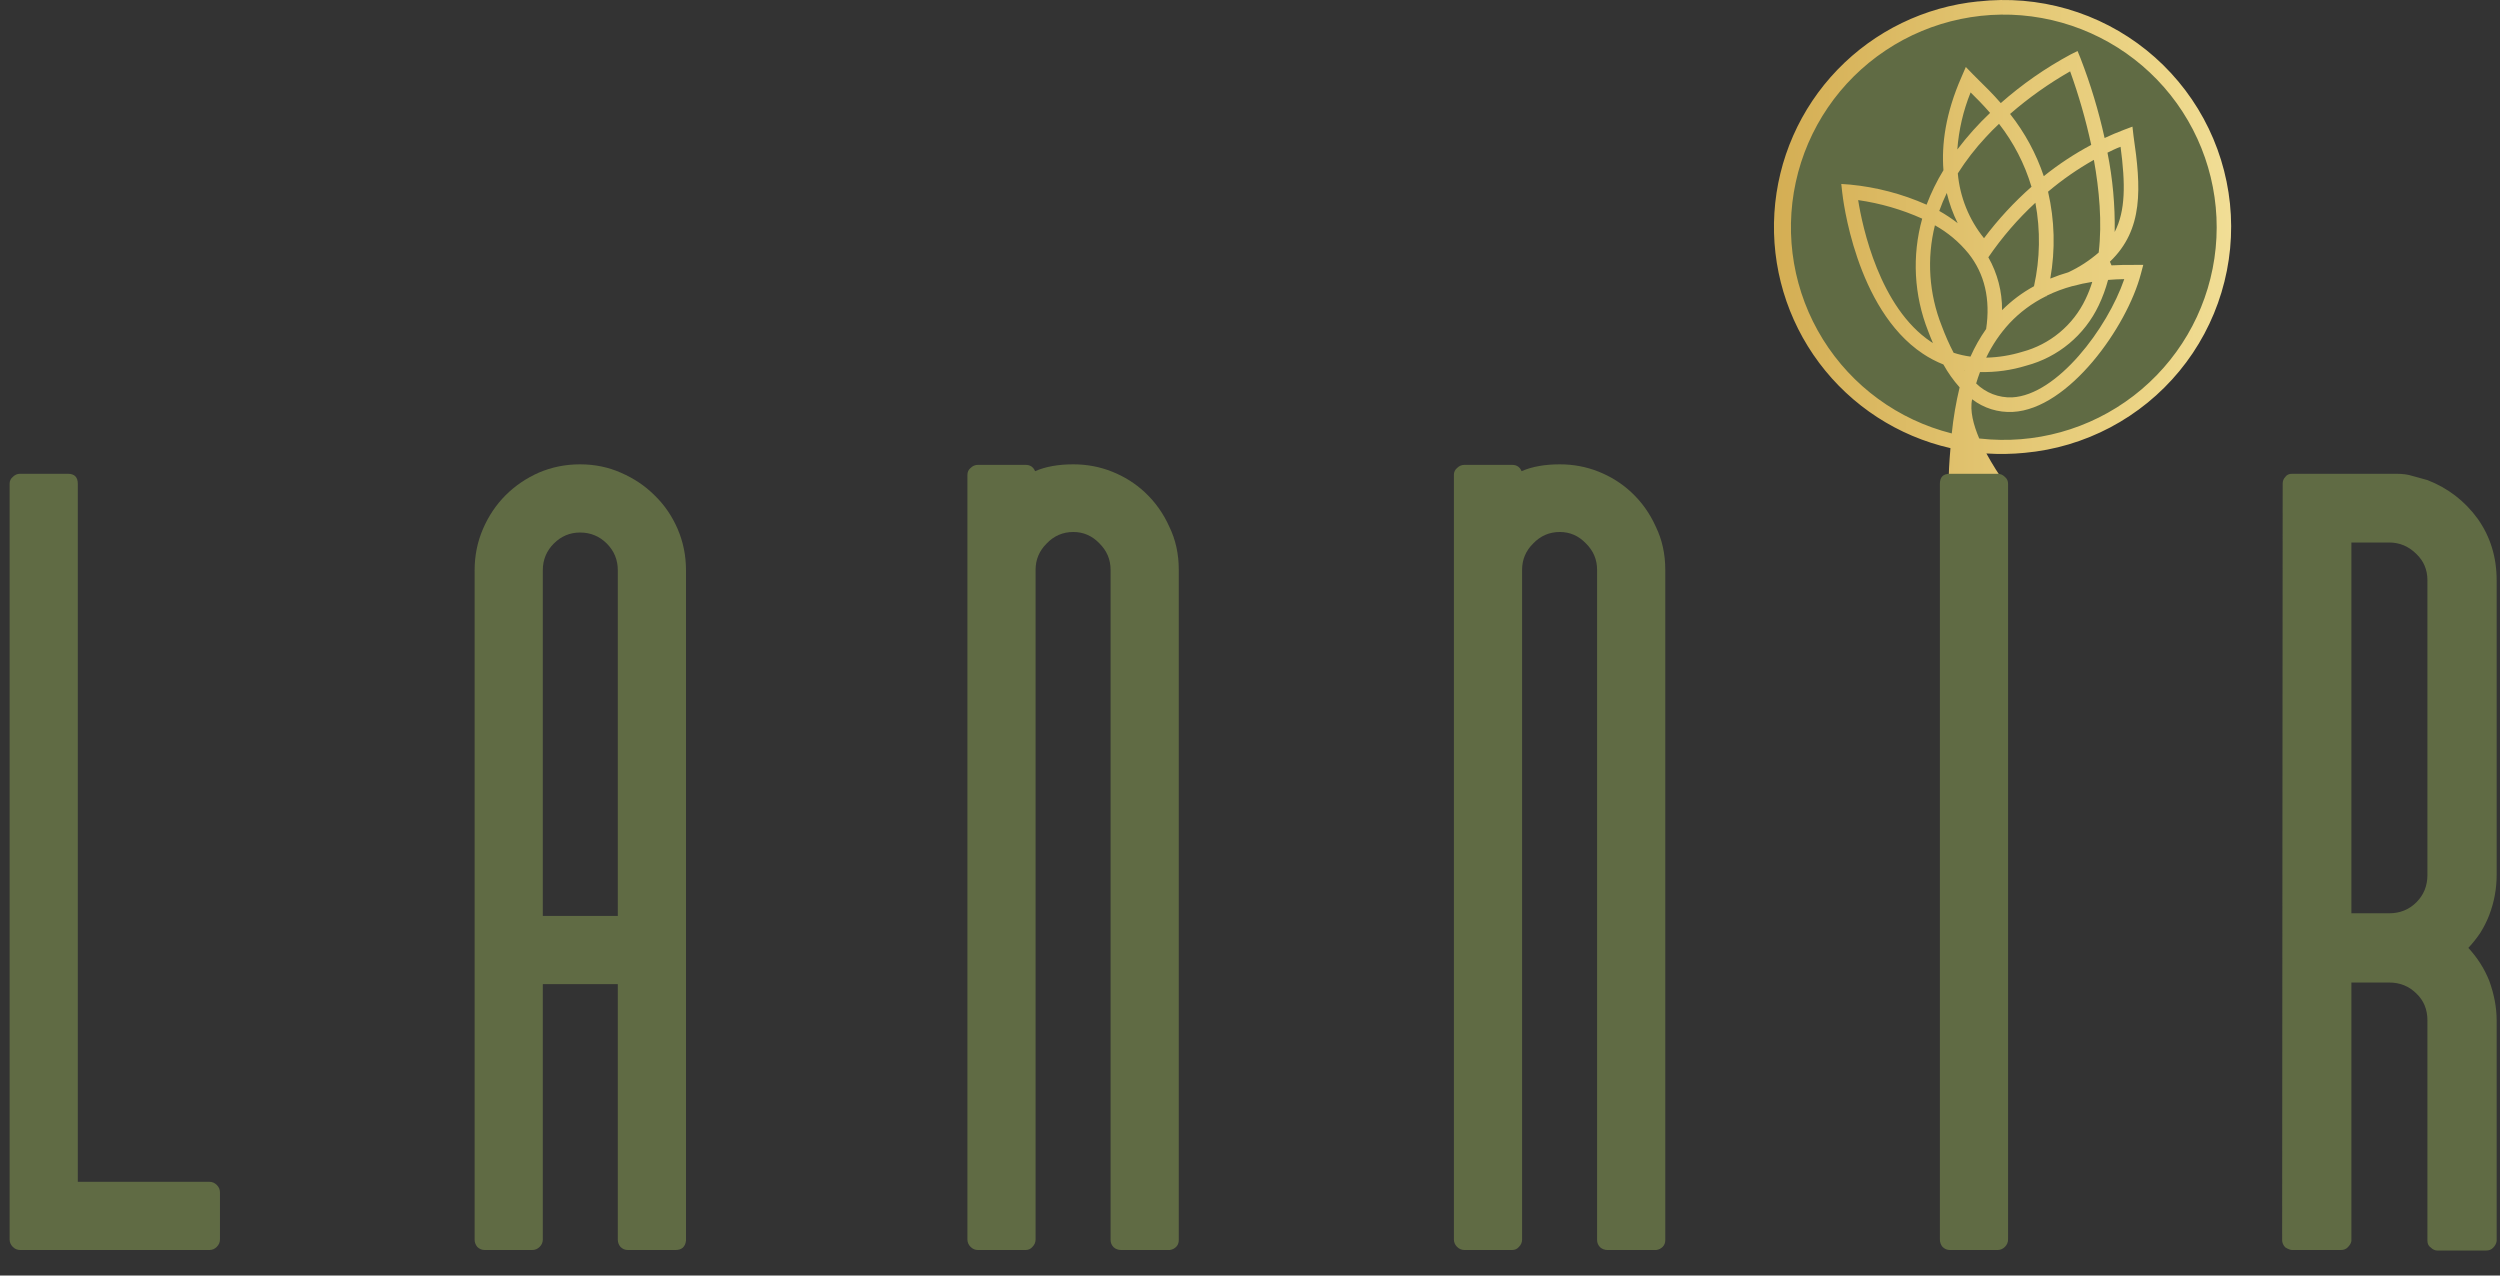
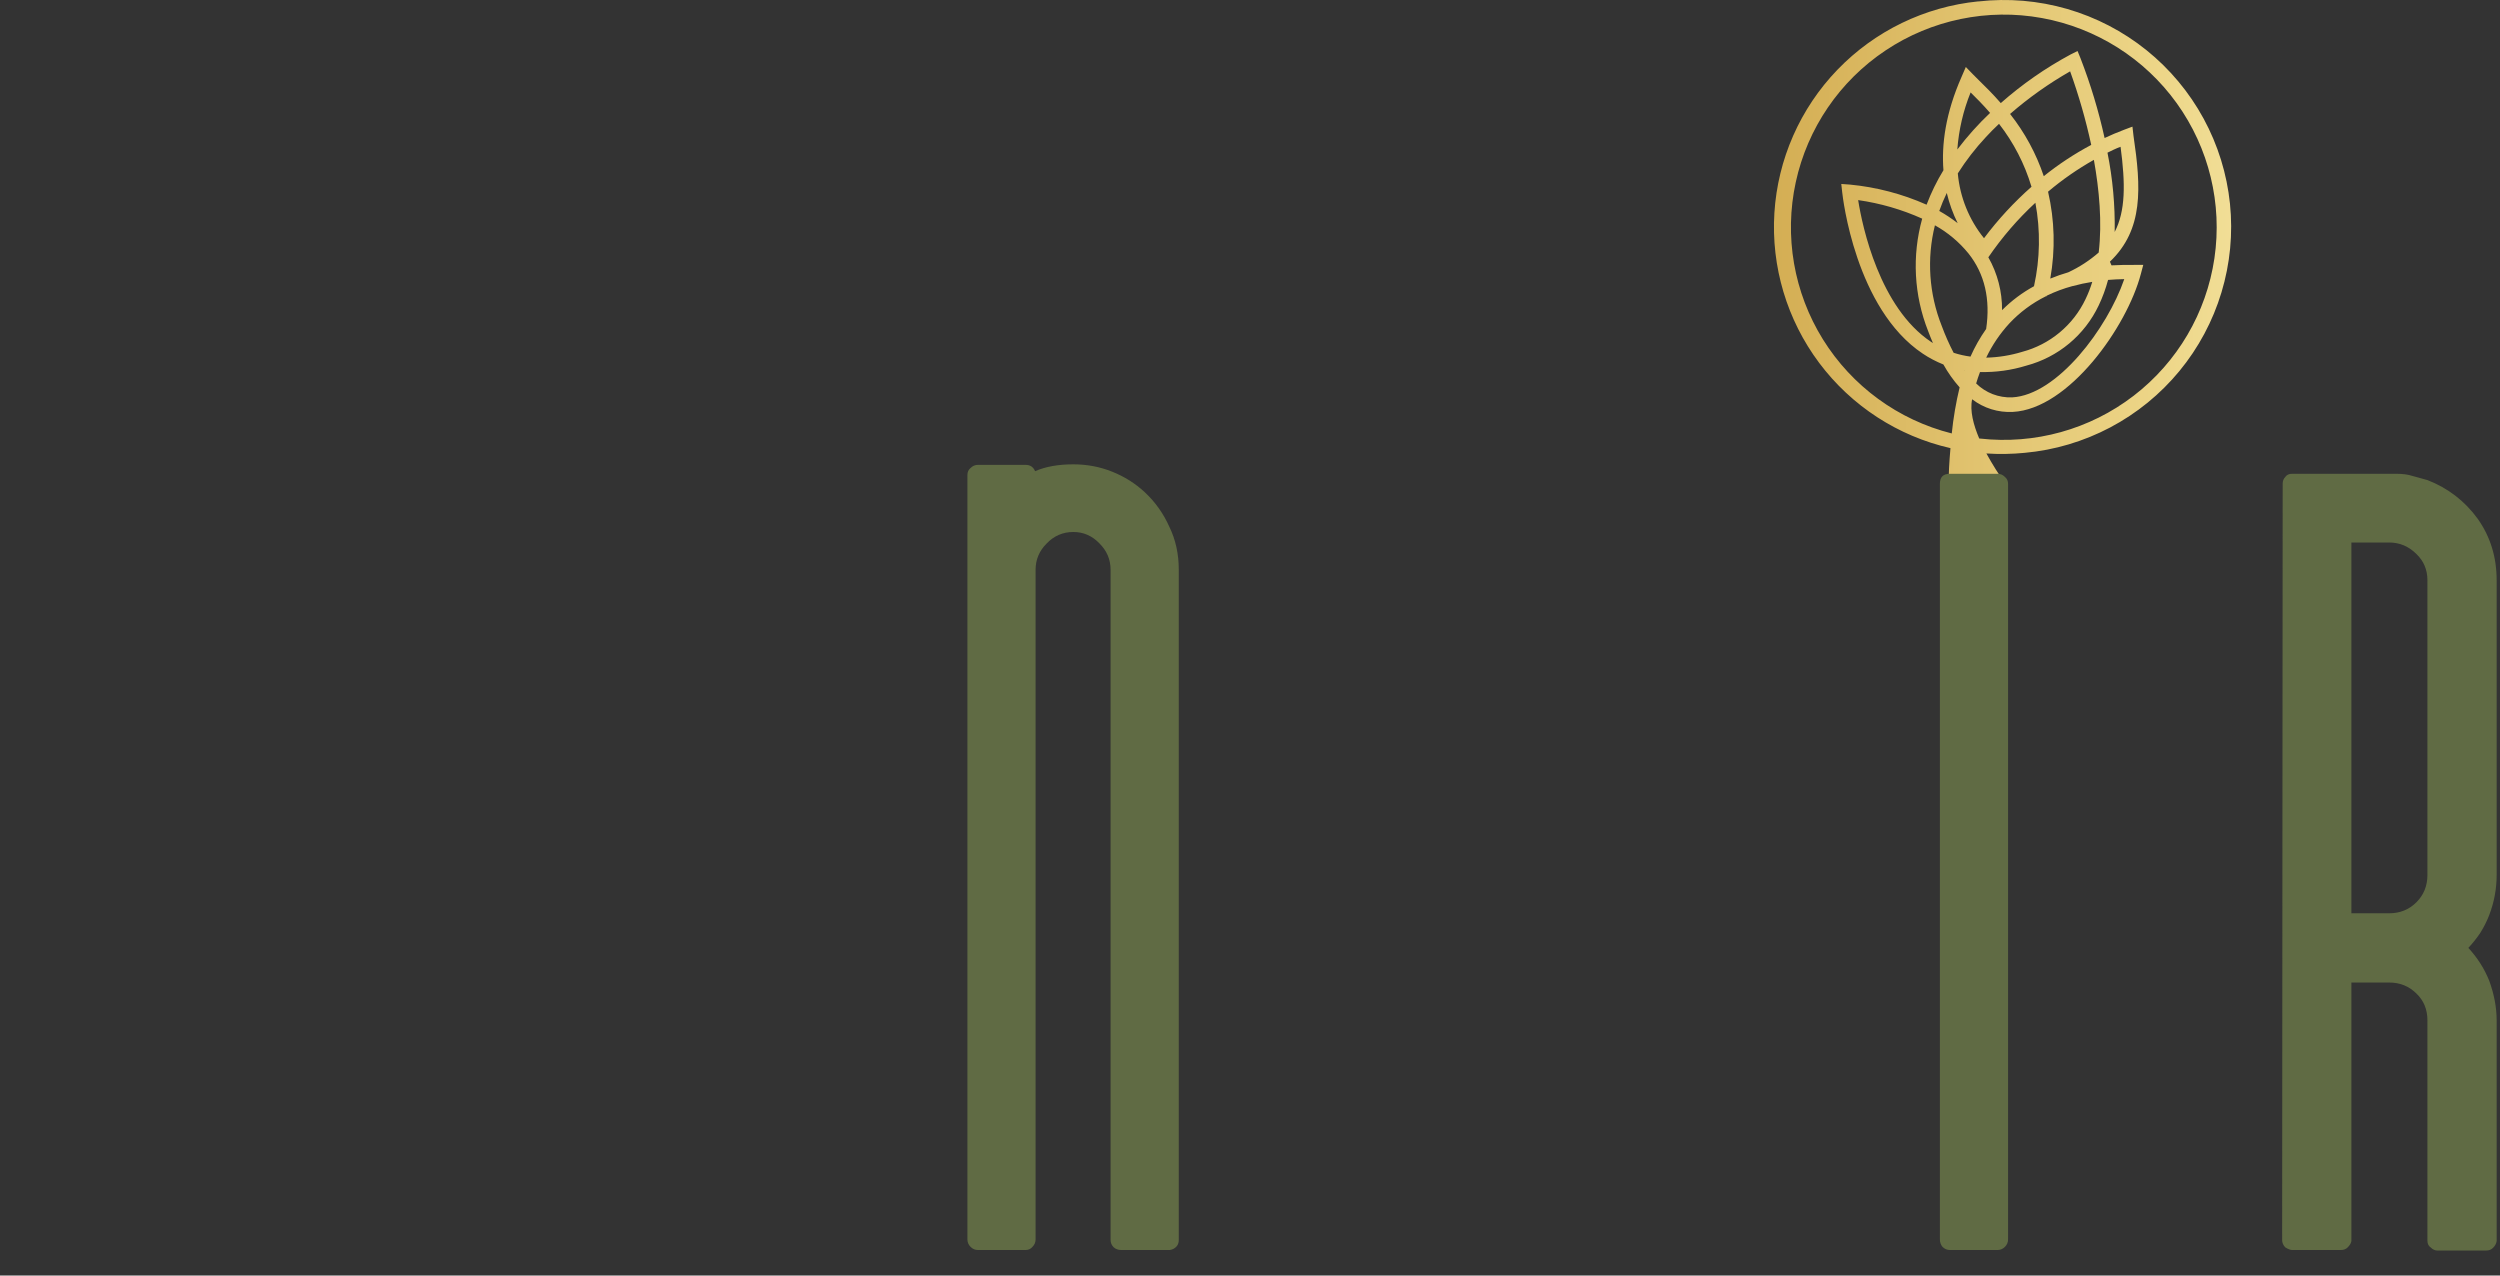
<svg xmlns="http://www.w3.org/2000/svg" width="98" height="50" viewBox="0 0 98 50" fill="none">
  <rect x="0" y="0" width="98" height="50" fill="#333333" stroke="none" />
-   <path d="M78.463 17.389C83.159 17.389 86.966 13.586 86.966 8.895C86.966 4.204 83.159 0.401 78.463 0.401C73.766 0.401 69.959 4.204 69.959 8.895C69.959 13.586 73.766 17.389 78.463 17.389Z" fill="#606B44" />
  <path d="M77.551 0.054C75.45 0.264 73.493 1.214 72.028 2.733C70.564 4.252 69.688 6.242 69.556 8.347C69.425 10.452 70.047 12.534 71.311 14.224C72.575 15.913 74.399 17.098 76.458 17.567C76.408 18.142 76.387 18.618 76.385 18.835C76.394 18.875 76.414 18.913 76.443 18.942C76.473 18.971 76.51 18.991 76.55 19H78.636C78.356 18.608 78.099 18.199 77.867 17.776C78.368 17.809 78.87 17.8 79.369 17.751C80.542 17.644 81.681 17.305 82.722 16.755C83.763 16.205 84.684 15.454 85.433 14.545C86.181 13.637 86.741 12.59 87.081 11.464C87.422 10.338 87.535 9.155 87.415 7.985C87.294 6.815 86.943 5.681 86.38 4.647C85.818 3.614 85.056 2.702 84.139 1.964C83.221 1.227 82.166 0.679 81.035 0.351C79.904 0.024 78.719 -0.076 77.549 0.057L77.551 0.054ZM77.609 17.191H77.586C77.359 16.657 77.212 16.099 77.308 15.651C77.763 16.002 78.329 16.177 78.903 16.147C81.098 16.034 83.38 12.812 83.923 10.732L84.016 10.384H83.655C83.351 10.384 83.056 10.384 82.77 10.402L82.709 10.258C84.032 8.996 83.933 7.36 83.633 5.323L83.592 4.964L83.261 5.088C83 5.187 82.745 5.295 82.5 5.41C82.266 4.346 81.95 3.301 81.556 2.284L81.44 2L81.167 2.136C80.185 2.664 79.267 3.303 78.431 4.041C78.117 3.68 77.819 3.388 77.586 3.16C77.498 3.072 77.421 2.995 77.353 2.927L77.06 2.626L76.894 3.011C76.263 4.442 76.104 5.666 76.183 6.673C75.921 7.102 75.7 7.554 75.522 8.024C74.571 7.602 73.558 7.336 72.522 7.236L72.178 7.211L72.215 7.542C72.235 7.727 72.729 12.099 75.373 13.863C75.626 14.033 75.898 14.175 76.181 14.288C76.36 14.609 76.573 14.91 76.817 15.185C76.674 15.779 76.571 16.383 76.509 16.991C74.41 16.462 72.599 15.139 71.458 13.302C70.317 11.464 69.935 9.255 70.394 7.142C70.853 5.029 72.115 3.176 73.916 1.976C75.716 0.775 77.914 0.32 80.043 0.707C82.173 1.095 84.069 2.293 85.331 4.05C86.593 5.808 87.121 7.986 86.805 10.125C86.489 12.264 85.354 14.197 83.638 15.515C81.922 16.834 79.76 17.434 77.609 17.191ZM75.583 12.979C75.644 13.145 75.707 13.298 75.771 13.448L75.695 13.399C73.687 12.059 73.006 8.905 72.84 7.844C73.707 7.968 74.551 8.212 75.35 8.571C74.945 10.027 75.027 11.574 75.583 12.979ZM75.849 8.832C76.352 9.113 76.798 9.486 77.162 9.933C77.803 10.736 78.029 11.738 77.857 12.895C77.618 13.235 77.412 13.598 77.243 13.979C77.019 13.949 76.797 13.899 76.582 13.829C76.405 13.488 76.249 13.137 76.117 12.778C75.617 11.523 75.523 10.143 75.849 8.832ZM82.613 5.985C82.778 5.904 82.944 5.82 83.126 5.754C83.321 7.216 83.321 8.267 82.896 9.093C82.913 8.05 82.819 7.008 82.613 5.985ZM82.636 10.973C82.843 10.955 83.055 10.945 83.271 10.942C82.609 12.87 80.641 15.487 78.874 15.577C78.615 15.587 78.356 15.543 78.113 15.45C77.871 15.356 77.65 15.213 77.465 15.031C77.51 14.883 77.559 14.734 77.616 14.584C78.232 14.599 78.846 14.514 79.435 14.332C80.051 14.168 80.623 13.872 81.112 13.465C81.602 13.057 81.996 12.548 82.269 11.973C82.422 11.652 82.545 11.317 82.636 10.973ZM78.769 12.675C79.178 12.239 79.662 11.88 80.198 11.614H80.228V11.593C80.552 11.436 80.89 11.309 81.238 11.215H81.248C81.501 11.145 81.758 11.09 82.017 11.049C81.946 11.283 81.857 11.51 81.751 11.73C81.512 12.233 81.166 12.678 80.737 13.034C80.309 13.39 79.808 13.649 79.27 13.792C78.812 13.932 78.337 14.009 77.859 14.02C78.093 13.529 78.4 13.076 78.769 12.675ZM77.943 10.086C78.476 9.307 79.094 8.589 79.787 7.948C79.99 9.031 79.971 10.144 79.733 11.22C79.273 11.471 78.851 11.787 78.481 12.158C78.487 11.432 78.302 10.718 77.943 10.086ZM82.269 9.899C81.909 10.213 81.506 10.475 81.073 10.676C80.835 10.745 80.601 10.826 80.371 10.921C80.573 9.791 80.543 8.632 80.284 7.514C80.842 7.042 81.444 6.625 82.08 6.266C82.289 7.429 82.409 8.715 82.269 9.899ZM80.118 6.912C79.822 6.027 79.374 5.2 78.795 4.467C79.523 3.834 80.311 3.275 81.149 2.797C81.488 3.738 81.765 4.701 81.976 5.68C81.316 6.031 80.691 6.444 80.108 6.912H80.118ZM79.642 7.315C78.951 7.924 78.325 8.601 77.773 9.338C77.186 8.611 76.829 7.727 76.746 6.797C77.067 6.291 77.435 5.816 77.844 5.377C78.009 5.194 78.188 5.019 78.362 4.854C78.934 5.589 79.365 6.423 79.632 7.315H79.642ZM76.727 5.86C76.784 5.092 76.959 4.337 77.248 3.623C77.465 3.836 77.731 4.102 78.011 4.426C77.545 4.868 77.115 5.348 76.727 5.86ZM76.741 8.748C76.512 8.571 76.271 8.411 76.019 8.269C76.104 8.029 76.203 7.794 76.314 7.565C76.411 7.974 76.554 8.371 76.741 8.748ZM77.027 14.531V14.544L77.015 14.527L77.027 14.531Z" fill="url(#paint0_linear_170_5)" />
-   <path d="M8.622 48.589C8.622 48.699 8.581 48.794 8.498 48.877C8.416 48.959 8.32 49 8.211 49H0.789C0.679 49 0.583 48.959 0.501 48.877C0.419 48.794 0.377 48.699 0.377 48.589V18.963C0.377 18.853 0.419 18.764 0.501 18.696C0.583 18.613 0.679 18.572 0.789 18.572H2.66C2.92 18.572 3.05 18.703 3.05 18.963V46.327H8.211C8.32 46.327 8.416 46.368 8.498 46.451C8.581 46.533 8.622 46.629 8.622 46.739V48.589Z" fill="#606B44" />
-   <path d="M22.738 18.202C23.313 18.202 23.848 18.312 24.341 18.531C24.848 18.751 25.287 19.045 25.657 19.415C26.041 19.785 26.342 20.224 26.562 20.731C26.781 21.238 26.891 21.78 26.891 22.355V48.63C26.863 48.877 26.726 49 26.479 49H24.609C24.499 49 24.403 48.959 24.321 48.877C24.252 48.794 24.218 48.699 24.218 48.589V38.577H21.278V48.589C21.278 48.699 21.237 48.794 21.155 48.877C21.072 48.959 20.976 49 20.867 49H18.996C18.886 49 18.79 48.959 18.708 48.877C18.64 48.794 18.605 48.699 18.605 48.589V22.355C18.605 21.78 18.715 21.238 18.934 20.731C19.154 20.224 19.448 19.785 19.818 19.415C20.188 19.045 20.62 18.751 21.113 18.531C21.621 18.312 22.162 18.202 22.738 18.202ZM24.218 22.355C24.218 21.944 24.074 21.595 23.786 21.307C23.498 21.019 23.149 20.875 22.738 20.875C22.34 20.875 21.997 21.019 21.71 21.307C21.422 21.595 21.278 21.944 21.278 22.355V35.904H24.218V22.355Z" fill="#606B44" />
  <path d="M46.208 48.609C46.208 48.719 46.174 48.808 46.105 48.877C46.037 48.945 45.955 48.986 45.859 49H43.947C43.837 49 43.741 48.966 43.659 48.897C43.577 48.815 43.535 48.719 43.535 48.609V22.335C43.535 21.937 43.391 21.595 43.104 21.307C42.816 21.005 42.473 20.854 42.076 20.854C41.664 20.854 41.315 21.005 41.027 21.307C40.739 21.595 40.595 21.937 40.595 22.335V48.589C40.595 48.699 40.554 48.794 40.472 48.877C40.404 48.959 40.314 49 40.205 49H38.334C38.224 49 38.128 48.959 38.046 48.877C37.964 48.794 37.923 48.699 37.923 48.589V18.613C37.923 18.504 37.964 18.415 38.046 18.346C38.128 18.264 38.224 18.223 38.334 18.223H40.205C40.383 18.223 40.506 18.305 40.575 18.47C40.986 18.291 41.486 18.202 42.076 18.202C42.61 18.202 43.117 18.298 43.597 18.49C44.077 18.682 44.502 18.949 44.872 19.292C45.283 19.676 45.605 20.128 45.838 20.649C46.085 21.156 46.208 21.718 46.208 22.335V48.609Z" fill="#606B44" />
-   <path d="M65.279 48.609C65.279 48.719 65.245 48.808 65.176 48.877C65.108 48.945 65.025 48.986 64.929 49H63.017C62.908 49 62.812 48.966 62.729 48.897C62.647 48.815 62.606 48.719 62.606 48.609V22.335C62.606 21.937 62.462 21.595 62.174 21.307C61.886 21.005 61.544 20.854 61.146 20.854C60.735 20.854 60.386 21.005 60.098 21.307C59.81 21.595 59.666 21.937 59.666 22.335V48.589C59.666 48.699 59.625 48.794 59.543 48.877C59.474 48.959 59.385 49 59.276 49H57.405C57.295 49 57.199 48.959 57.117 48.877C57.035 48.794 56.993 48.699 56.993 48.589V18.613C56.993 18.504 57.035 18.415 57.117 18.346C57.199 18.264 57.295 18.223 57.405 18.223H59.276C59.454 18.223 59.577 18.305 59.646 18.47C60.057 18.291 60.557 18.202 61.146 18.202C61.681 18.202 62.188 18.298 62.668 18.49C63.148 18.682 63.572 18.949 63.942 19.292C64.354 19.676 64.676 20.128 64.909 20.649C65.155 21.156 65.279 21.718 65.279 22.335V48.609Z" fill="#606B44" />
  <path d="M78.716 48.589C78.716 48.699 78.675 48.794 78.593 48.877C78.511 48.959 78.415 49 78.305 49H76.434C76.325 49 76.229 48.959 76.146 48.877C76.078 48.794 76.044 48.699 76.044 48.589V18.963C76.044 18.703 76.174 18.572 76.434 18.572H78.305C78.415 18.572 78.511 18.613 78.593 18.696C78.675 18.764 78.716 18.853 78.716 18.963V48.589Z" fill="#606B44" />
  <path d="M89.481 18.963C89.481 18.853 89.515 18.764 89.584 18.696C89.639 18.613 89.728 18.572 89.851 18.572H93.922C94.182 18.572 94.395 18.6 94.559 18.655L95.155 18.819C95.964 19.134 96.622 19.642 97.129 20.34C97.623 21.04 97.869 21.841 97.869 22.746V34.3C97.869 34.835 97.773 35.355 97.581 35.863C97.486 36.109 97.369 36.342 97.232 36.562C97.095 36.767 96.937 36.966 96.759 37.158C97.115 37.542 97.389 37.973 97.581 38.453C97.773 38.988 97.869 39.502 97.869 39.995V48.651C97.856 48.746 97.808 48.836 97.725 48.918C97.657 48.986 97.568 49.021 97.458 49.021H95.546C95.45 49.021 95.361 48.979 95.279 48.897C95.197 48.842 95.155 48.753 95.155 48.63V39.995C95.155 39.57 95.011 39.221 94.724 38.947C94.436 38.659 94.079 38.515 93.655 38.515H92.174V48.651C92.161 48.733 92.113 48.815 92.03 48.897C91.962 48.966 91.873 49 91.763 49H89.851C89.783 49 89.694 48.966 89.584 48.897C89.502 48.815 89.46 48.719 89.46 48.609L89.481 18.963ZM93.655 35.801C94.079 35.801 94.436 35.657 94.724 35.369C95.011 35.081 95.155 34.725 95.155 34.3V22.746C95.155 22.335 95.011 21.992 94.724 21.718C94.422 21.416 94.066 21.266 93.655 21.266H92.174V35.801H93.655Z" fill="#606B44" />
  <defs>
    <linearGradient id="paint0_linear_170_5" x1="0.483" y1="24.518" x2="97.347" y2="24.518" gradientUnits="userSpaceOnUse">
      <stop offset="0.01" stop-color="#FAC826" />
      <stop offset="0.25" stop-color="#FFFACB" />
      <stop offset="0.3" stop-color="#F8EEBA" />
      <stop offset="0.41" stop-color="#E7D18D" />
      <stop offset="0.55" stop-color="#CBA145" />
      <stop offset="0.6" stop-color="#C2912E" />
      <stop offset="0.87" stop-color="#EDD688" />
      <stop offset="1" stop-color="#FFFACB" />
    </linearGradient>
  </defs>
</svg>